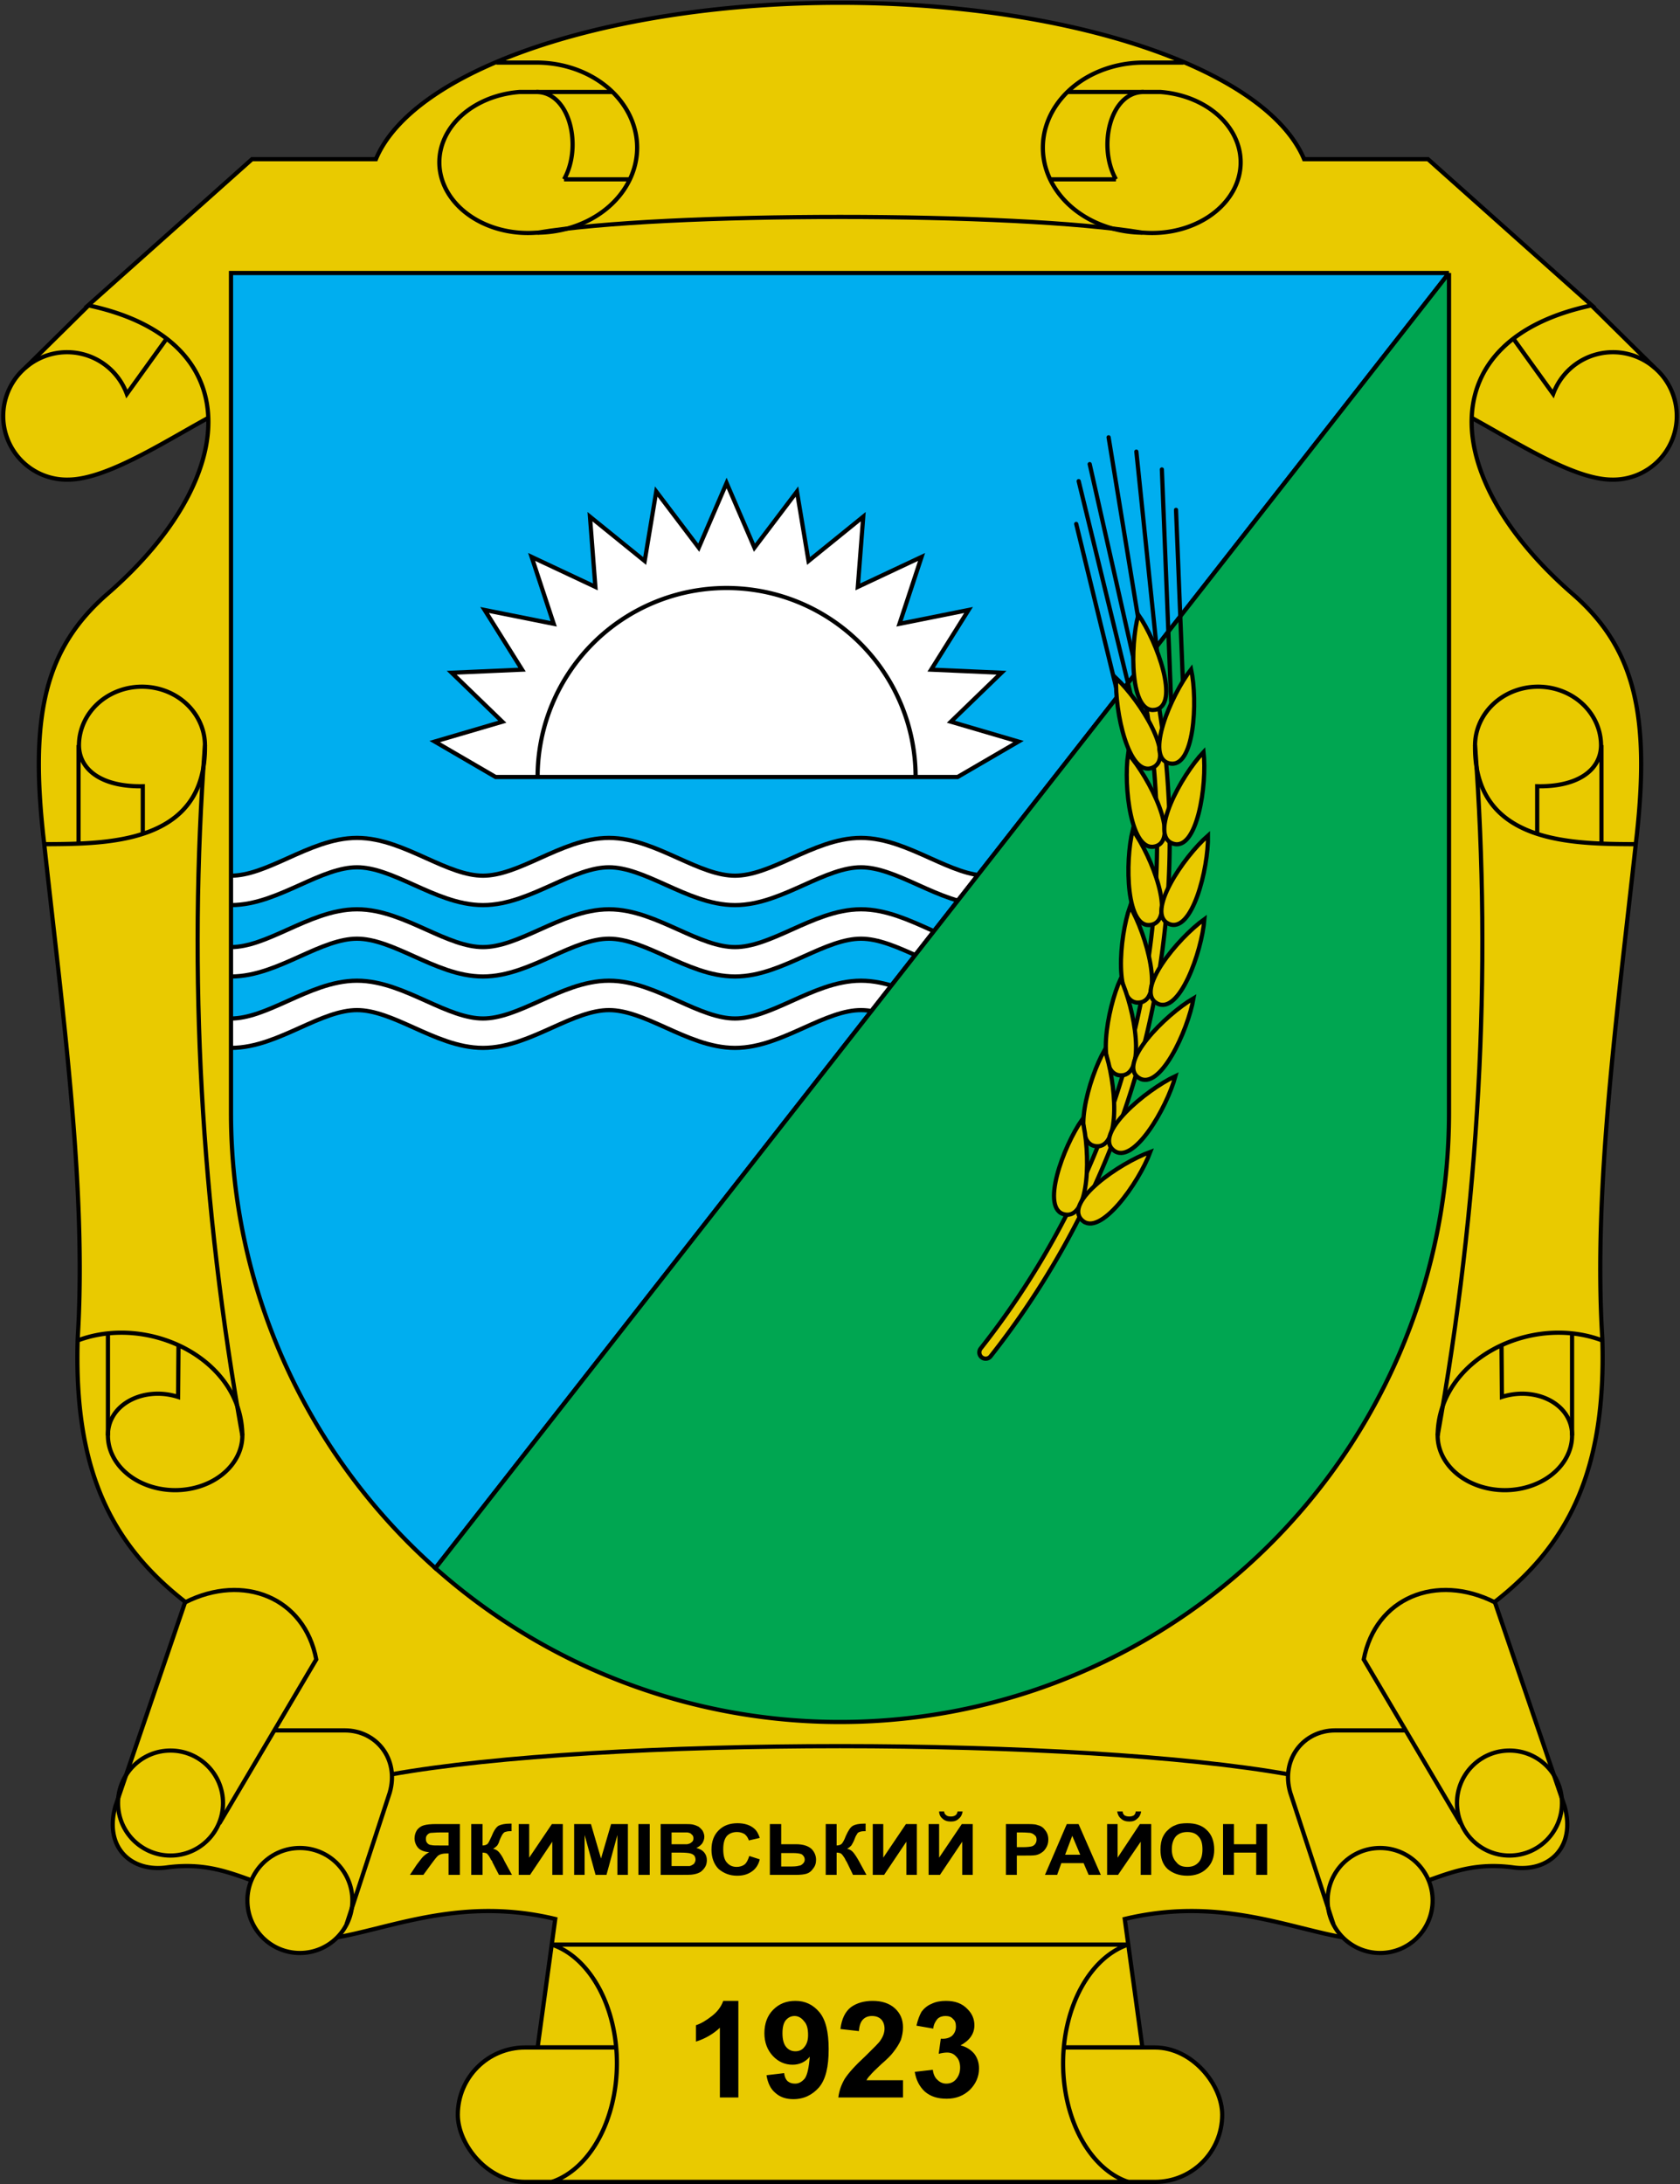
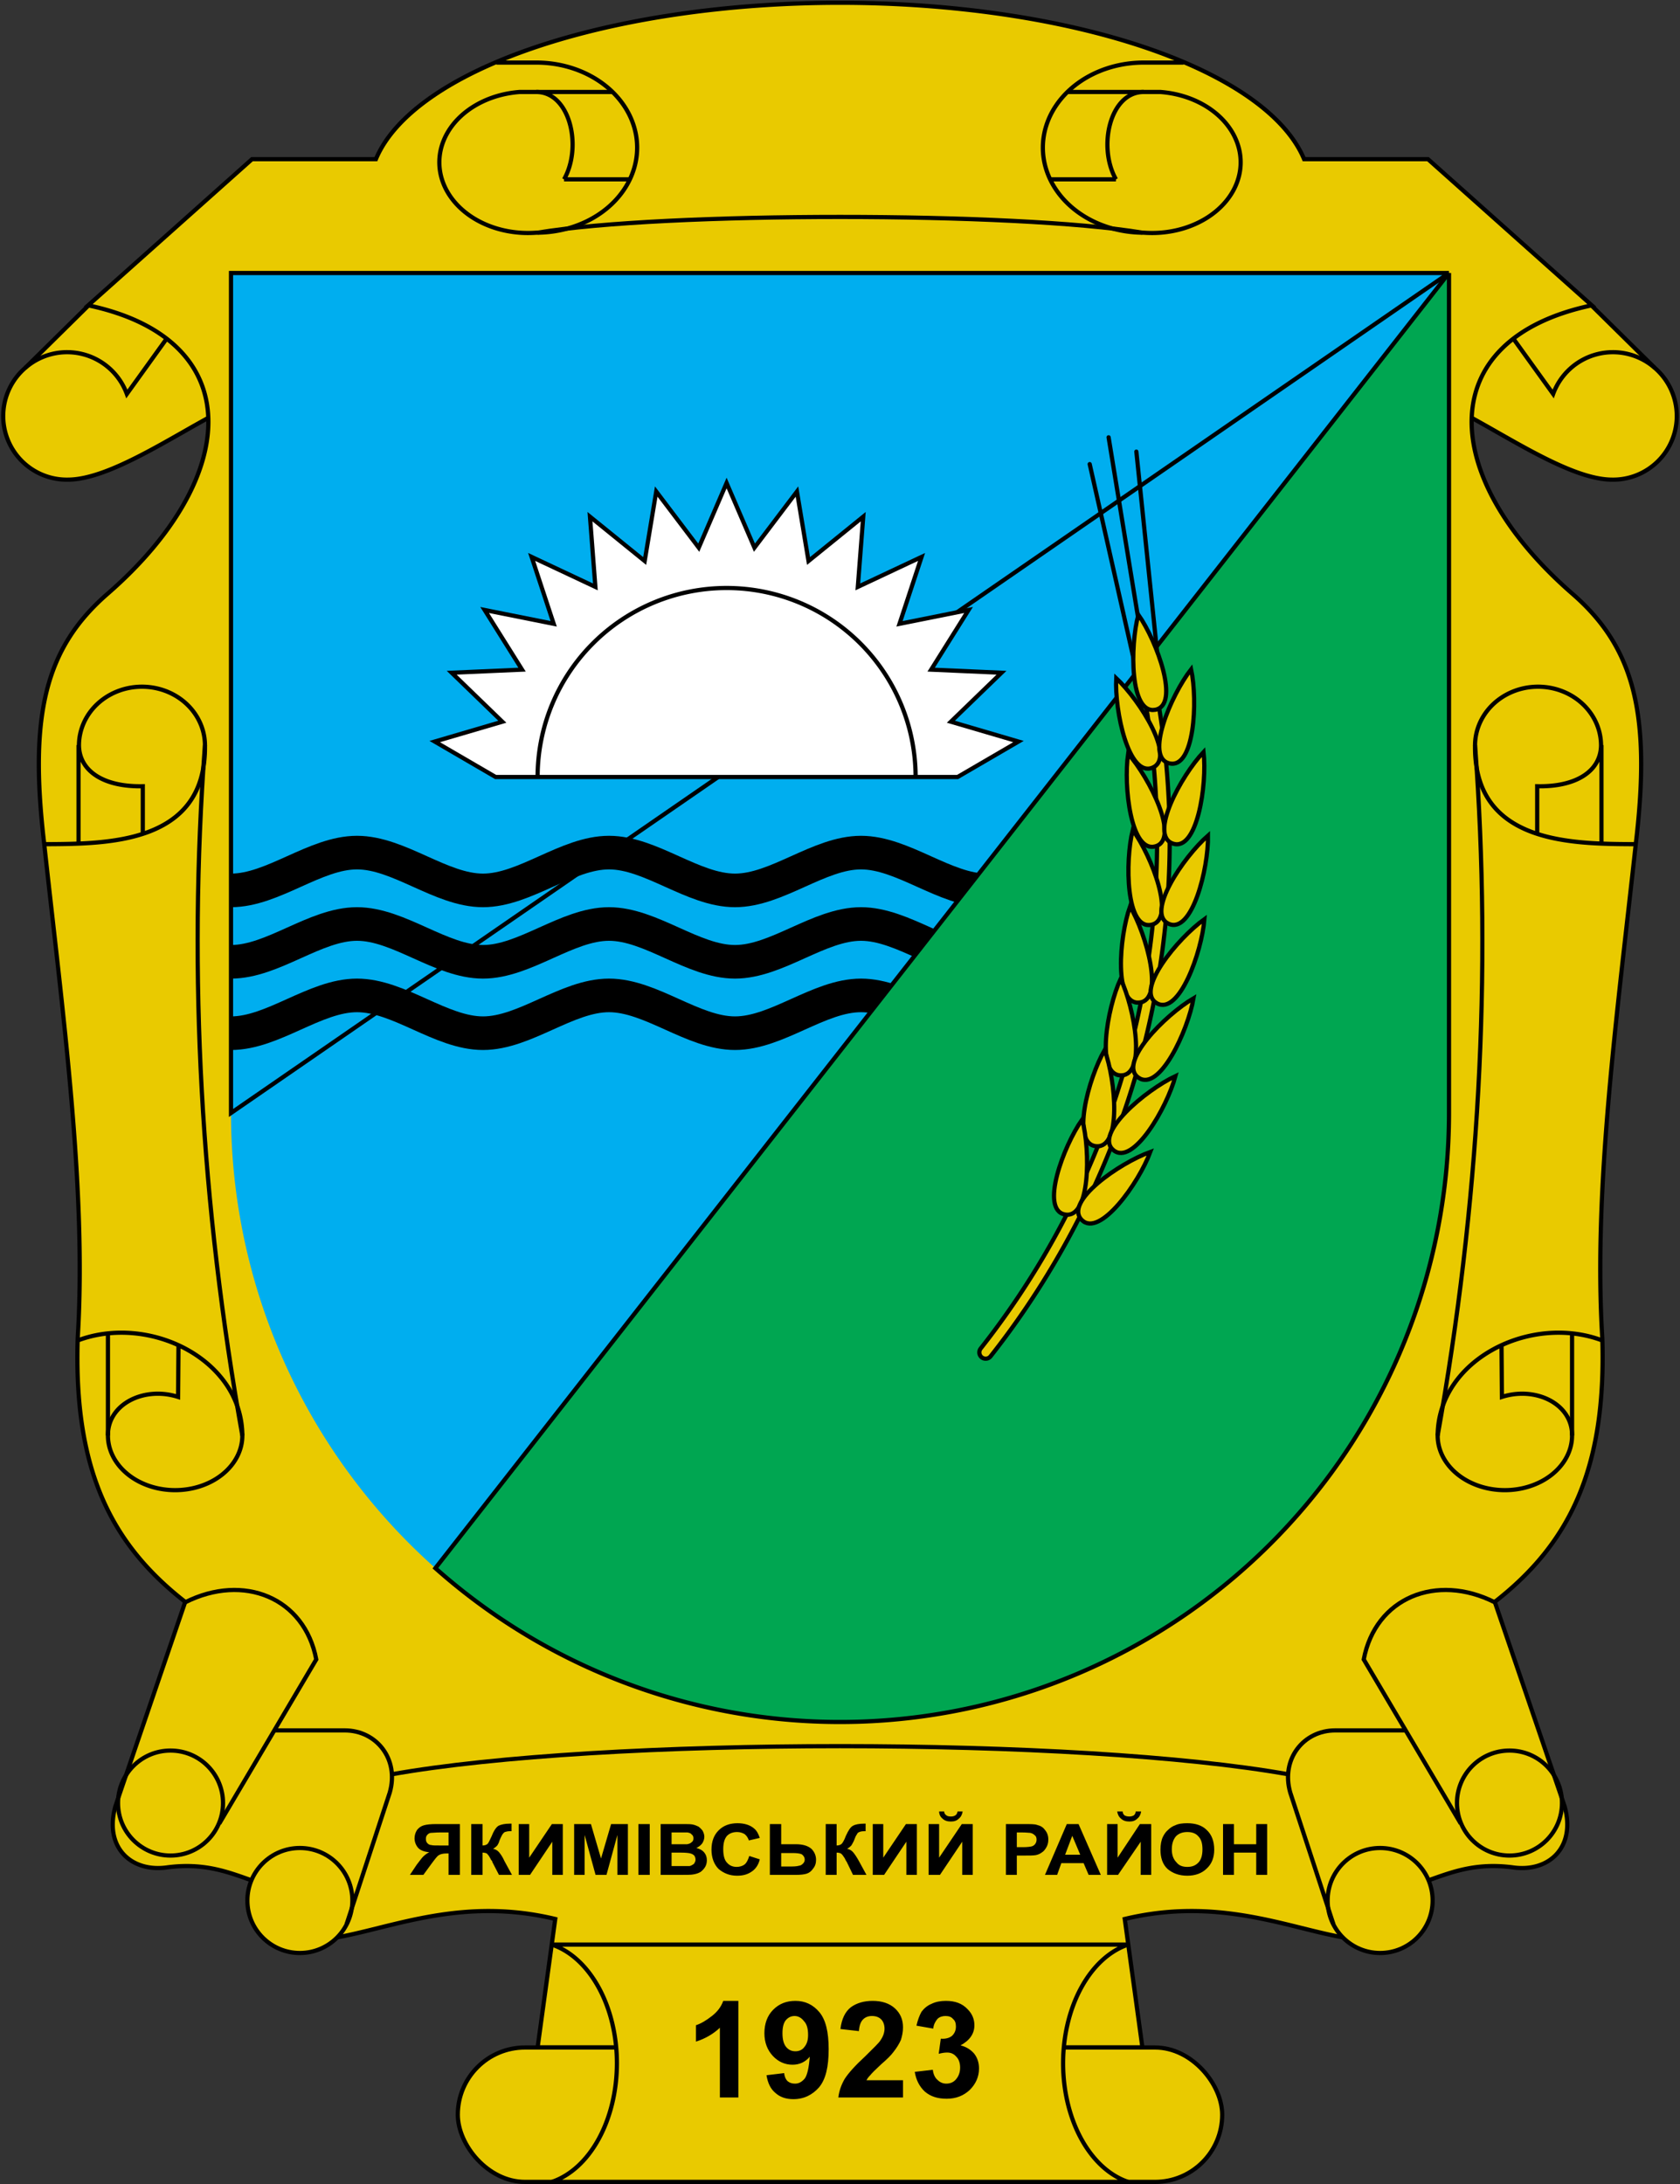
<svg xmlns="http://www.w3.org/2000/svg" xmlns:xlink="http://www.w3.org/1999/xlink" version="1.1" height="520" width="400">
  <rect width="100%" height="100%" fill="#333333" stroke="none" />
  <g style="fill:none;stroke:black;stroke-width:1px">
    <g id="e1">
      <path fill="#e9ca00" d="M 21,72.8   L 6,87.6 A 15.15,15.15,0,0,0,16.3,114.2 c 9.7,-0.1 24.3,-10 35.5,-15.9 L 44.2,71.6 Z" />
      <path d="M 39.7,80.6 L 30.2,93.8 A 15.15,15.15,0,0,0,6,87.6" />
    </g>
    <use xlink:href="#e1" transform="scale(-1,1) translate(-400,0)" />
    <path fill="#e9ca00" d="m 128,487.5   l 4.2,-30.6   c -24.5,-5.9 -42.2,3.8 -56.5,5  l -12.9,-13.2   c -6.8,-2.2 -12.8,-5.4 -22.9,-4.1  c -8.7,1.3 -15.2,-4.8 -12.4,-14.6  l 16.6,-48.6   c -17.7,-13.8 -26.6,-31.5 -25.6,-62.8  c 2.2,-35.5 -3.6,-77.5 -8,-117.9   c -3.6,-30.6 0.3,-46.5 15.2,-59.4  c 31.7,-27.6 33.6,-60.5 -4.7,-68.6  l 39,-34.8   h 29.5 a 112,44.5,0,0,1,221,0 h 29.5   l 39,34.8  c -38.3,8.1 -36.4,41 -4.7,68.6  c 14.9,12.9 18.8,28.8 15.2,59.4    c -4.4,40.4 -10.2,82.4 -8,117.9  c 1,31.3 -7.9,49 -25.6,62.8   l 16.6,48.6  c 2.8,9.8 -3.7,15.9 -12.4,14.6  c -10.1,-1.3 -16.1,1.9 -22.9,4.1   l -12.9,13.2  c -14.3,-1.2 -32.0,-10.9 -56.5,-5  l 4.2,30.6 z" />
    <rect fill="#e9ca00" x="109" y="487.5" height="32" width="182" rx="16" ry="16" />
    <path fill="#e9ca00" d="m 131.4,463 h 137.2 a 20,29,0,0,0,0,56.5 h -137.2 a 20,29,0,0,0,0,-56.5 z" />
    <g id="e2">
      <path d="m 10.4,201 c 14.8,-0.1 38.7,0.2 38.4,-23.5 a 15,14,0,0,0,-30,0 c 0.1,6.1 5.9,9.9 15.2,9.7 v 11.3" />
      <path d="m 18.4,319.2 c 17,-6.5 39.2,4.4 39.3,22.6 a 16,13,0,0,1,-32,0 c -0.1,-7.5 8.6,-11.8 16.7,-9.2 l 0.1,-12.3" />
      <path d="M 18.7,177.4 V 200.8  M 25.7,341.8 V 317.5  M 48.8,177.4 c -4.1,54.8 -0.9,109.6 8.9,164.4" />
      <circle fill="#e9ca00" cy="452.5" cx="71.4" r="12.5" />
      <circle cy="429.3" cx="40.6" r="12.5" />
      <path d="M 65.3,412 h 16.8 c 7.5,0 13,6.8 10.7,14.8 l -10.3,31.4   M 44.1,381.5 c 13.9,-7 28.4,-1.1 31.2,13.6 l -23.1,39.1" />
      <path d="m 118.2,14.9 h 9.5 a 24,20.25,0,0,1,0,40.5 a 21,16.75,0,0,1,-4,-33.5 h 4 c 8,0 11,13 6.6,20.8" />
      <path d="M 127.7,21.9 h 18.2  M 134.3,42.7 h 15.6" />
    </g>
    <use xlink:href="#e2" transform="scale(-1,1) translate(-400,0)" />
    <path d="M 93,422.5 c 50,-9 164,-9 214,0  M 128,55.4 c 30,-5 114,-5 144,0" />
  </g>
  <path fill="#00aeef" d="M 345,65 H 55 V 265 A 145,145,0,0,0,103.665,373.372 L 345,65" />
  <g id="wave">
    <path style="fill:none;stroke:black;stroke-width:8px" d="m 55,212   c 10,0 20,-9 30,-9  c 10,0 20,9 30,9   c 10,0 20,-9 30,-9  c 10,0 20,9 30,9   c 10,0 20,-9 30,-9  c 10,0 20,9 30,9" />
-     <path style="fill:none;stroke:white;stroke-width:6px" d="m 55,212   c 10,0 20,-9 30,-9  c 10,0 20,9 30,9   c 10,0 20,-9 30,-9  c 10,0 20,9 30,9   c 10,0 20,-9 30,-9  c 10,0 20,9 30,9" />
  </g>
  <use xlink:href="#wave" transform="translate(0,17)" />
  <use xlink:href="#wave" transform="translate(0,34)" />
-   <path style="fill:none;stroke:black;stroke-width:1px" d="M 345,65 H 55 V 265 A 145,145,0,0,0,103.665,373.372 L 345,65" />
+   <path style="fill:none;stroke:black;stroke-width:1px" d="M 345,65 H 55 V 265 L 345,65" />
  <path style="fill:#00a651;stroke:black;stroke-width:1px" d="M 345,65 L 103.665,373.372 A 145,145,0,0,0,345,265 V 65" />
  <polygon style="fill:white;stroke:black;stroke-width:1px" points="118,185   103.51,176.562 119.598,171.838  107.549,160.178 124.3,159.44  115.391,145.235 131.832,148.528   126.581,132.604 141.756,139.736  140.469,123.018 153.497,133.574  156.248,117.034 166.37,130.401   173,115   179.63,130.401 189.752,117.034  192.503,133.574 205.531,123.018  204.244,139.736 219.419,132.604   214.168,148.528 230.609,145.235  221.7,159.44 238.451,160.178  226.402,171.838 242.49,176.562   228,185" />
  <path style="fill:none;stroke:black;stroke-width:1px" d="m 218,185 a 45,45,0,0,0,-90,0" />
  <g style="fill:none;stroke:black;stroke-width:1px;stroke-linecap:round">
    <path transform="rotate(-15 80,200)" d="M 278,200 l 4.5,-45  M 274.5,210 l 2,-50  M 280,210 l 8,-50" />
-     <path transform="rotate(-8 80,200)" d="M 270,200 l -5,-50  M 284,200 l 5,-50  M 273,200 l -6,-60  M 281,200 l 6,-60" />
  </g>
  <defs>
    <g id="seed_row">
      <path id="seed" style="fill:#e9ca00;stroke:black;stroke-width:1px" transform="rotate(5 262,273)" d="  m 261,250 c -3.3,7.1 -6.1,23 0,23 c 6.1,0 3.3,-15.9 0,-23 z" />
      <use xlink:href="#seed" transform="rotate(35 262,273) translate(4,-1)" />
    </g>
  </defs>
  <path style="fill:none;stroke:black;stroke-width:4px;stroke-linecap:round" d="M 234.677,322 A 197,197,0,0,0,273.3,162" />
  <path style="fill:none;stroke:#e9ca00;stroke-width:2px;stroke-linecap:round" d="M 234.677,322 A 197,197,0,0,0,273.3,162" />
  <use xlink:href="#seed_row" transform="rotate(-27 80,200)" />
  <use xlink:href="#seed_row" transform="rotate(-21.5 80,200)" />
  <use xlink:href="#seed_row" transform="rotate(-16 80,200)" />
  <use xlink:href="#seed_row" transform="rotate(-10.5 80,200)" />
  <use xlink:href="#seed_row" transform="rotate(-5.25 80,200)" />
  <use xlink:href="#seed_row" />
  <use xlink:href="#seed_row" transform="rotate(5.25 80,200)" />
  <use xlink:href="#seed" transform="rotate(-15 262,273) translate(40.5,-97)" />
  <path fill="black" d="M 223.6 431.3 C 223.6 432 223.9 432.6 224.4 433 C 224.9 433.5 225.6 433.7 226.4 433.7 C 227.2 433.7 227.8   433.5 228.3 433 C 228.8 432.6 229.1 432 229.2 431.3 L 228 431.3 C 227.9 431.7 227.8 432 227.5 432.2   C 227.2 432.4 226.9 432.5 226.4 432.5 C 225.9 432.5 225.5 432.4 225.3 432.2 C 225 432 224.8 431.7 224.8 431.3   L 223.6 431.3 z   M 266 431.3 C 266.1 432 266.4 432.6 266.9 433 C 267.4 433.5 268.1 433.7 268.9 433.7   C 269.7 433.7 270.3 433.5 270.8 433 C 271.3 432.6 271.6 432 271.7 431.3 L 270.4 431.3 C 270.4 431.7 270.2   432 270 432.2 C 269.7 432.4 269.3 432.5 268.9 432.5 C 268.4 432.5 268 432.4 267.7 432.2 C 267.5 432 267.3   431.7 267.3 431.3 L 266 431.3 z   M 175.6 434.1 C 173.8 434.1 172.3 434.6 171.1 435.8 C 170 436.9 169.4   438.4 169.4 440.4 C 169.4 442.3 170 443.9 171.1 445 C 172.3 446 173.7 446.6 175.5 446.6 C 176.9 446.6   178 446.3 179 445.6 C 179.9 445 180.6 444 180.9 442.7 L 178.4 441.9 C 178.1 442.8 177.8 443.5 177.3 443.9   C 176.8 444.3 176.1 444.5 175.4 444.5 C 174.5 444.5 173.7 444.2 173.1 443.5 C 172.5 442.9 172.2 441.8 172.2 440.3   C 172.2 438.8 172.5 437.8 173.1 437.1 C 173.7 436.5 174.5 436.2 175.5 436.2 C 176.2 436.2 176.8 436.4 177.3 436.7   C 177.8 437.1 178.1 437.6 178.3 438.2 L 180.9 437.6 C 180.6 436.7 180.2 435.9 179.6 435.4 C 178.6 434.5   177.2 434.1 175.6 434.1 z   M 282.7 434.1 C 281.6 434.1 280.6 434.2 279.8 434.6 C 279.2 434.8 278.6 435.2 278.1 435.7   C 277.6 436.1 277.2 436.7 276.9 437.3 C 276.5 438.1 276.3 439.2 276.3 440.4 C 276.3 442.3 276.8 443.9 278 445   C 279.2 446 280.7 446.6 282.7 446.6 C 284.6 446.6 286.2 446 287.3 444.9 C 288.5 443.8 289.1 442.3 289.1 440.4   C 289.1 438.4 288.5 436.8 287.3 435.7 C 286.2 434.6 284.6 434.1 282.7 434.1 z   M 121.8 434.2 C 121.6 434.2   121.5 434.2 121.4 434.2 C 120.2 434.2 119.3 434.4 118.7 434.7 C 118.2 435 117.6 435.8 117.1 437.1 C 116.6   438.2 116.3 438.8 116.1 439 C 115.9 439.2 115.5 439.4 114.9 439.4 L 114.9 434.3 L 112.2 434.3 L 112.2 446.4   L 114.9 446.4 L 114.9 441.1 C 115.3 441.1 115.7 441.2 115.9 441.3 C 116.1 441.5 116.4 441.8 116.7 442.4   C 116.9 442.8 117 443 117.1 443 C 117.2 443.1 117.2 443.2 117.2 443.3 L 118.8 446.4 L 121.9 446.4 L 120.1 443.1   C 119.7 442.2 119.3 441.6 118.9 441.1 C 118.5 440.6 118 440.3 117.4 440.2 C 117.9 439.9 118.2 439.6 118.4 439.4   C 118.6 439.1 118.8 438.7 118.9 438.3 C 119.2 437.5 119.5 437 119.6 436.8 C 119.8 436.5 120 436.3 120.2 436.2   C 120.5 436.1 120.9 436 121.4 436 L 121.8 436 L 121.8 434.2 z   M 206.1 434.2 C 205.9 434.2 205.8 434.2 205.8 434.2   C 204.5 434.2 203.6 434.4 203.1 434.7 C 202.5 435 202 435.8 201.4 437.1 C 201 438.2 200.6 438.8 200.4 439   C 200.2 439.2 199.8 439.4 199.2 439.4 L 199.2 434.3 L 196.6 434.3 L 196.6 446.4 L 199.2 446.4 L 199.2 441.1   C 199.7 441.1 200 441.2 200.2 441.3 C 200.5 441.5 200.7 441.8 201.1 442.4 C 201.3 442.8 201.4 443 201.4 443   C 201.5 443.1 201.5 443.2 201.6 443.3 L 203.1 446.4 L 206.3 446.4 L 204.5 443.1 C 204 442.2 203.6 441.6 203.2 441.1   C 202.8 440.6 202.3 440.3 201.7 440.2 C 202.2 439.9 202.5 439.6 202.7 439.4 C 202.9 439.1 203.1 438.7 203.3 438.3   C 203.6 437.5 203.8 437 204 436.8 C 204.1 436.5 204.3 436.3 204.6 436.2 C 204.8 436.1 205.2 436 205.8 436   L 206.1 436 L 206.1 434.2 z   M 103.9 434.3 C 102.5 434.3 101.6 434.4 100.9 434.6 C 100.2 434.8 99.7 435.2 99.3 435.7   C 98.9 436.3 98.7 437 98.7 437.7 C 98.7 438.5 99 439.3 99.5 439.9 C 100 440.5 100.9 440.9 102.2 441   C 101.6 441.3 101.1 441.7 100.7 442.1 C 100.4 442.4 99.9 443.1 99.2 444 L 97.6 446.4 L 100.8 446.4 L 102.7 443.8   C 103.6 442.6 104.1 441.9 104.5 441.7 C 104.8 441.5 105.4 441.3 106.3 441.3 L 106.8 441.3 L 106.8 446.4   L 109.5 446.4 L 109.5 434.3 L 103.9 434.3 z   M 123.5 434.3 L 123.5 446.4 L 126.2 446.4 L 131.5 438.5   L 131.5 446.4 L 134 446.4 L 134 434.3 L 131.4 434.3 L 126 442.3 L 126 434.3 L 123.5 434.3 z   M 136.7 434.3 L 136.7 446.4 L 139.2 446.4 L 139.2 436.9 L 141.8 446.4 L 144.4 446.4 L 147 436.9 L 147 446.4 L 149.5 446.4   L 149.5 434.3 L 145.5 434.3 L 143.1 442.5 L 140.7 434.3 L 136.7 434.3 z   M 152 434.3 L 152 446.4 L 154.7 446.4 L 154.7 434.3 L 152 434.3 z   M 157.3 434.3 L 157.3 446.4 L 161.8 446.4 C 163.5 446.4 164.5 446.4 165 446.3   C 165.7 446.2 166.3 446 166.8 445.7 C 167.2 445.4 167.6 445 167.9 444.5 C 168.2 444 168.3 443.4 168.3 442.9   C 168.3 442.2 168.1 441.6 167.7 441.1 C 167.2 440.5 166.6 440.2 165.8 440 C 166.4 439.7 166.8 439.4 167.2 438.9   C 167.5 438.4 167.7 437.9 167.7 437.3 C 167.7 436.8 167.5 436.3 167.3 435.9 C 167 435.5 166.7 435.2 166.3 434.9   C 165.9 434.7 165.4 434.5 164.9 434.4 C 164.4 434.3 163.6 434.3 162.5 434.3 L 157.3 434.3 z   M 183.3 434.3 L 183.3 446.4 L 189.5 446.4 C 190.6 446.4 191.5 446.3 192.1 446.1 C 192.7 445.9 193.2 445.5 193.6 444.9   C 194.1 444.3 194.3 443.6 194.3 442.8 C 194.3 441.8 193.9 440.9 193.2 440.2 C 192.4 439.5 191.2 439.1 189.5 439.1   L 186 439.1 L 186 434.3 L 183.3 434.3 z   M 207.8 434.3 L 207.8 446.4 L 210.5 446.4 L 215.8 438.5 L 215.8 446.4   L 218.3 446.4 L 218.3 434.3 L 215.7 434.3 L 210.3 442.3 L 210.3 434.3 L 207.8 434.3 z   M 221.1 434.3 L 221.1 446.4 L 223.8 446.4 L 229.1 438.5 L 229.1 446.4 L 231.6 446.4   L 231.6 434.3 L 229 434.3 L 223.6 442.3 L 223.6 434.3 L 221.1 434.3 z   M 239.5 434.3 L 239.5 446.4 L 242.1 446.4 L 242.1 441.8 L 243.9 441.8   C 245.1 441.8 246 441.8 246.6 441.7 C 247.1 441.6 247.6 441.4 248 441.1 C 248.5 440.8 248.8 440.4 249.1 439.9   C 249.4 439.4 249.6 438.8 249.6 438 C 249.6 437 249.3 436.3 248.8 435.7 C 248.3 435 247.7 434.7 246.9 434.5   C 246.4 434.3 245.4 434.3 243.7 434.3 L 239.5 434.3 z   M 254 434.3 L 248.8 446.4 L 251.7 446.4 L 252.7 443.6   L 258 443.6 L 259.2 446.4 L 262.1 446.4 L 256.8 434.3 L 254 434.3 z   M 263.6 434.3 L 263.6 446.4 L 266.2 446.4   L 271.6 438.5 L 271.6 446.4 L 274.1 446.4 L 274.1 434.3 L 271.4 434.3 L 266.1 442.3 L 266.1 434.3 L 263.6 434.3 z   M 291.2 434.3 L 291.2 446.4 L 293.8 446.4 L 293.8 441.1 L 299.1 441.1 L 299.1 446.4 L 301.7 446.4   L 301.7 434.3 L 299.1 434.3 L 299.1 439.1 L 293.8 439.1 L 293.8 434.3 L 291.2 434.3 z   M 282.7 436.2 C 283.8 436.2 284.7 436.5 285.3 437.2 C 286 437.9 286.3 438.9 286.3 440.3   C 286.3 441.7 286 442.8 285.3 443.5 C 284.6 444.2 283.8 444.5 282.7 444.5 C 281.6 444.5 280.7 444.2 280.1 443.4   C 279.4 442.7 279 441.7 279 440.3 C 279 438.9 279.4 437.9 280 437.2 C 280.7 436.5 281.6 436.2 282.7 436.2 z   M 159.9 436.3 L 161.5 436.3 C 162.7 436.3 163.5 436.3 163.7 436.3 C 164.2 436.4 164.5 436.5 164.7 436.8   C 165 437 165.1 437.3 165.1 437.7 C 165.1 438.1 165 438.4 164.7 438.6 C 164.4 438.9 164.1 439 163.6 439.1   C 163.4 439.1 162.7 439.1 161.7 439.1 L 159.9 439.1 L 159.9 436.3 z   M 104.7 436.3 L 106.8 436.3 L 106.8 439.4 L 104.8 439.4 C 103.7 439.4 103   439.4 102.7 439.3 C 102.3 439.3 102 439.1 101.8 438.9 C 101.5 438.6 101.4 438.3 101.4 437.8 C 101.4 437.4   101.5 437.1 101.8 436.8 C 102 436.6 102.3 436.4 102.6 436.4 C 103 436.4 103.7 436.3 104.7 436.3 z   M 242.1 436.3 L 243.4 436.3 C 244.4 436.3 245 436.4 245.3 436.4 C 245.8 436.5 246.1 436.7 246.4 437 C 246.7 437.2 246.8   437.6 246.8 438 C 246.8 438.4 246.7 438.7 246.5 439 C 246.3 439.3 246 439.5 245.7 439.6 C 245.3 439.7   244.6 439.8 243.6 439.8 L 242.1 439.8 L 242.1 436.3 z   M 255.3 437.1 L 257.2 441.6 L 253.6 441.6 L 255.3 437.1 z   M 159.9 441.1 L 162.1 441.1 C 163.3 441.1 164.1 441.2 164.4 441.3 C 164.8 441.4 165.1 441.6 165.3 441.8   C 165.5 442.1 165.6 442.4 165.6 442.8 C 165.6 443.2 165.4 443.5 165.2 443.8 C 164.9 444 164.6 444.2 164.2 444.3   C 164 444.3 163.4 444.3 162.4 444.3 L 159.9 444.3 L 159.9 441.1 z   M 186 441.2 L 188.7 441.2 C 189.7 441.2 190.5 441.3 190.9 441.5 C 191.3 441.8 191.6 442.2 191.6 442.8   C 191.6 443.2 191.4 443.5 191.2 443.7 C 190.9 444 190.6 444.2 190.3 444.2   C 190 444.3 189.4 444.4 188.6 444.4 L 186 444.4 L 186 441.2 z" />
  <path fill="black" d="M 172.2 476.4 C 171.7 477.8 170.8 479 169.5 480 C 168.1 481.1 166.9 481.8 165.7 482.2 L 165.7 486.1   C 167.9 485.4 169.8 484.3 171.4 482.8 L 171.4 499.4 L 175.8 499.4 L 175.8 476.4 L 172.2 476.4 z   M 189.4 476.4 C 187.2 476.4 185.5 477.1 184.1 478.5 C 182.7 479.9 182 481.8 182 484.1 C 182 486.3 182.7 488.1 184 489.5   C 185.3 490.9 186.9 491.6 188.7 491.6 C 190.3 491.6 191.7 491 192.8 489.7 C 192.6 492.3 192.2 494.1 191.6 494.9   C 190.9 495.7 190.2 496.1 189.3 496.1 C 188.5 496.1 188 495.9 187.5 495.5 C 187.1 495.1 186.8 494.5 186.7 493.6   L 182.5 494.1 C 182.8 496 183.5 497.4 184.6 498.3 C 185.7 499.3 187.1 499.8 188.9 499.8 C 191.4 499.8   193.4 498.8 195 497 C 196.6 495.1 197.3 492.1 197.3 487.9 C 197.3 483.8 196.6 480.9 195.1 479.1 C 193.6   477.3 191.7 476.4 189.4 476.4 z   M 207.8 476.4 C 205.7 476.4 204 476.9 202.6 477.9 C 201.2 479 200.4 480.7 200.1 483.1   L 204.5 483.6 C 204.6 482.3 204.9 481.4 205.5 480.8 C 206 480.3 206.7 480 207.6 480 C 208.6 480 209.3   480.3 209.8 480.8 C 210.3 481.3 210.6 482.1 210.6 483 C 210.6 483.9 210.3 484.8 209.7 485.7 C 209.3 486.4   208 487.6 206.1 489.5 C 203.6 491.8 202 493.6 201.1 495 C 200.3 496.4 199.8 497.8 199.6 499.4 L 215 499.4   L 215 495.3 L 206.3 495.3 C 206.5 494.9 206.8 494.5 207.2 494.1 C 207.6 493.6 208.4 492.8 209.8 491.5   C 211.2 490.3 212.2 489.3 212.7 488.6 C 213.5 487.6 214.1 486.6 214.5 485.7 C 214.8 484.7 215 483.8 215 482.7   C 215 480.9 214.4 479.4 213.1 478.2 C 211.8 477 210 476.4 207.8 476.4 z   M 225.2 476.4 C 224 476.4 222.8 476.6 221.8 477.1 C 220.8 477.5 220 478.2 219.4 479 C 218.9 479.9 218.5 481 218.2 482.3   L 222.2 483 C 222.3 482 222.7 481.3 223.2 480.7 C 223.7 480.2 224.4 480 225.1 480 C 225.9 480 226.5 480.2 226.9 480.7   C 227.4 481.1 227.6 481.7 227.6 482.5 C 227.6 483.4 227.3 484.1 226.7 484.7 C 226.1 485.2 225.2 485.5 224 485.4   L 223.5 489 C 224.3 488.8 224.9 488.7 225.5 488.7 C 226.4 488.7 227.1 489 227.7 489.7 C 228.3 490.3 228.6   491.2 228.6 492.3 C 228.6 493.5 228.2 494.4 227.6 495.1 C 227 495.8 226.2 496.1 225.3 496.1 C 224.5 496.1   223.8 495.8 223.2 495.2 C 222.6 494.7 222.2 493.8 222.1 492.8 L 217.8 493.3 C 218.1 495.2 218.9 496.8 220.2 498   C 221.6 499.2 223.3 499.7 225.4 499.7 C 227.6 499.7 229.4 499 230.9 497.6 C 232.3 496.2 233.1 494.5 233.1 492.5   C 233.1 491.1 232.7 489.9 231.9 488.9 C 231.1 488 230 487.3 228.7 487 C 230.9 485.8 232 484.2 232 482.2   C 232 480.8 231.5 479.5 230.4 478.4 C 229.1 477 227.4 476.4 225.2 476.4 z   M 189.2 480 C 190 480 190.8 480.4 191.4 481.2 C 192.1 481.9 192.4 483 192.4 484.5 C 192.4 485.8 192.1 486.7 191.5 487.4   C 191 488.1 190.2 488.4 189.4 488.4 C 188.5 488.4 187.8 488.1 187.2 487.4 C 186.6 486.7 186.3 485.6 186.3 484.1   C 186.3 482.6 186.6 481.6 187.1 481 C 187.7 480.3 188.4 480 189.2 480 z" />
</svg>